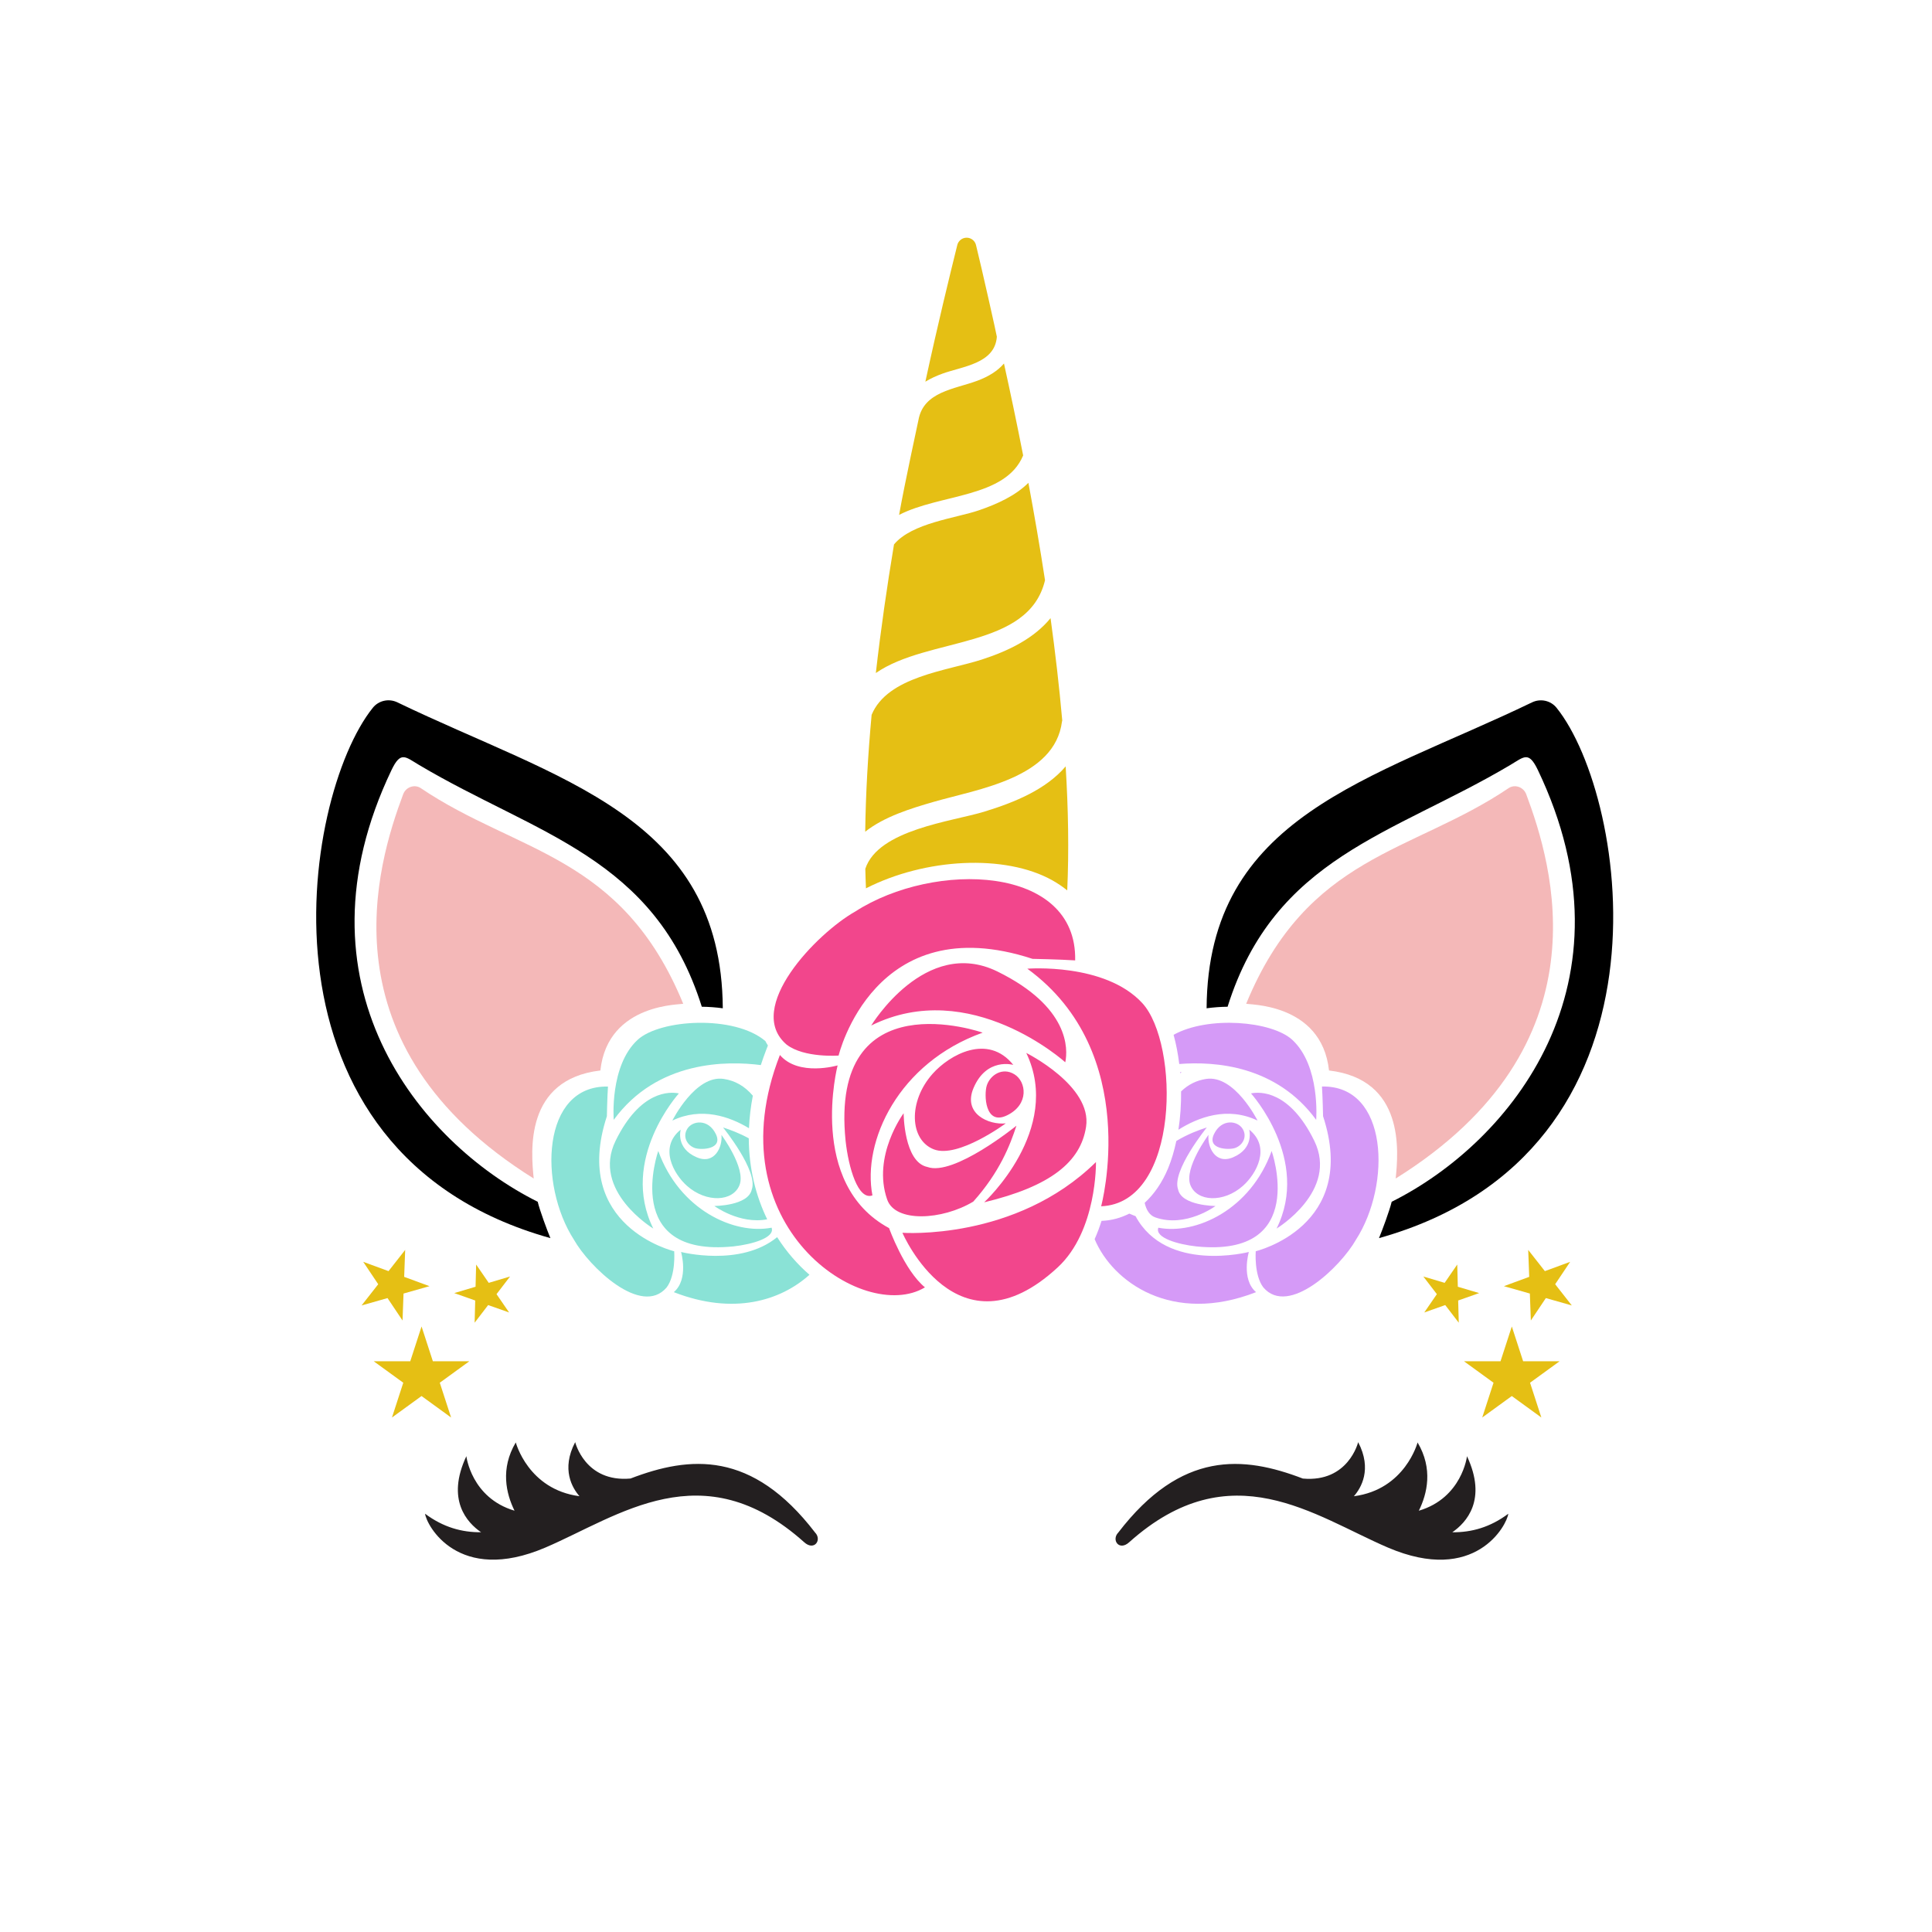
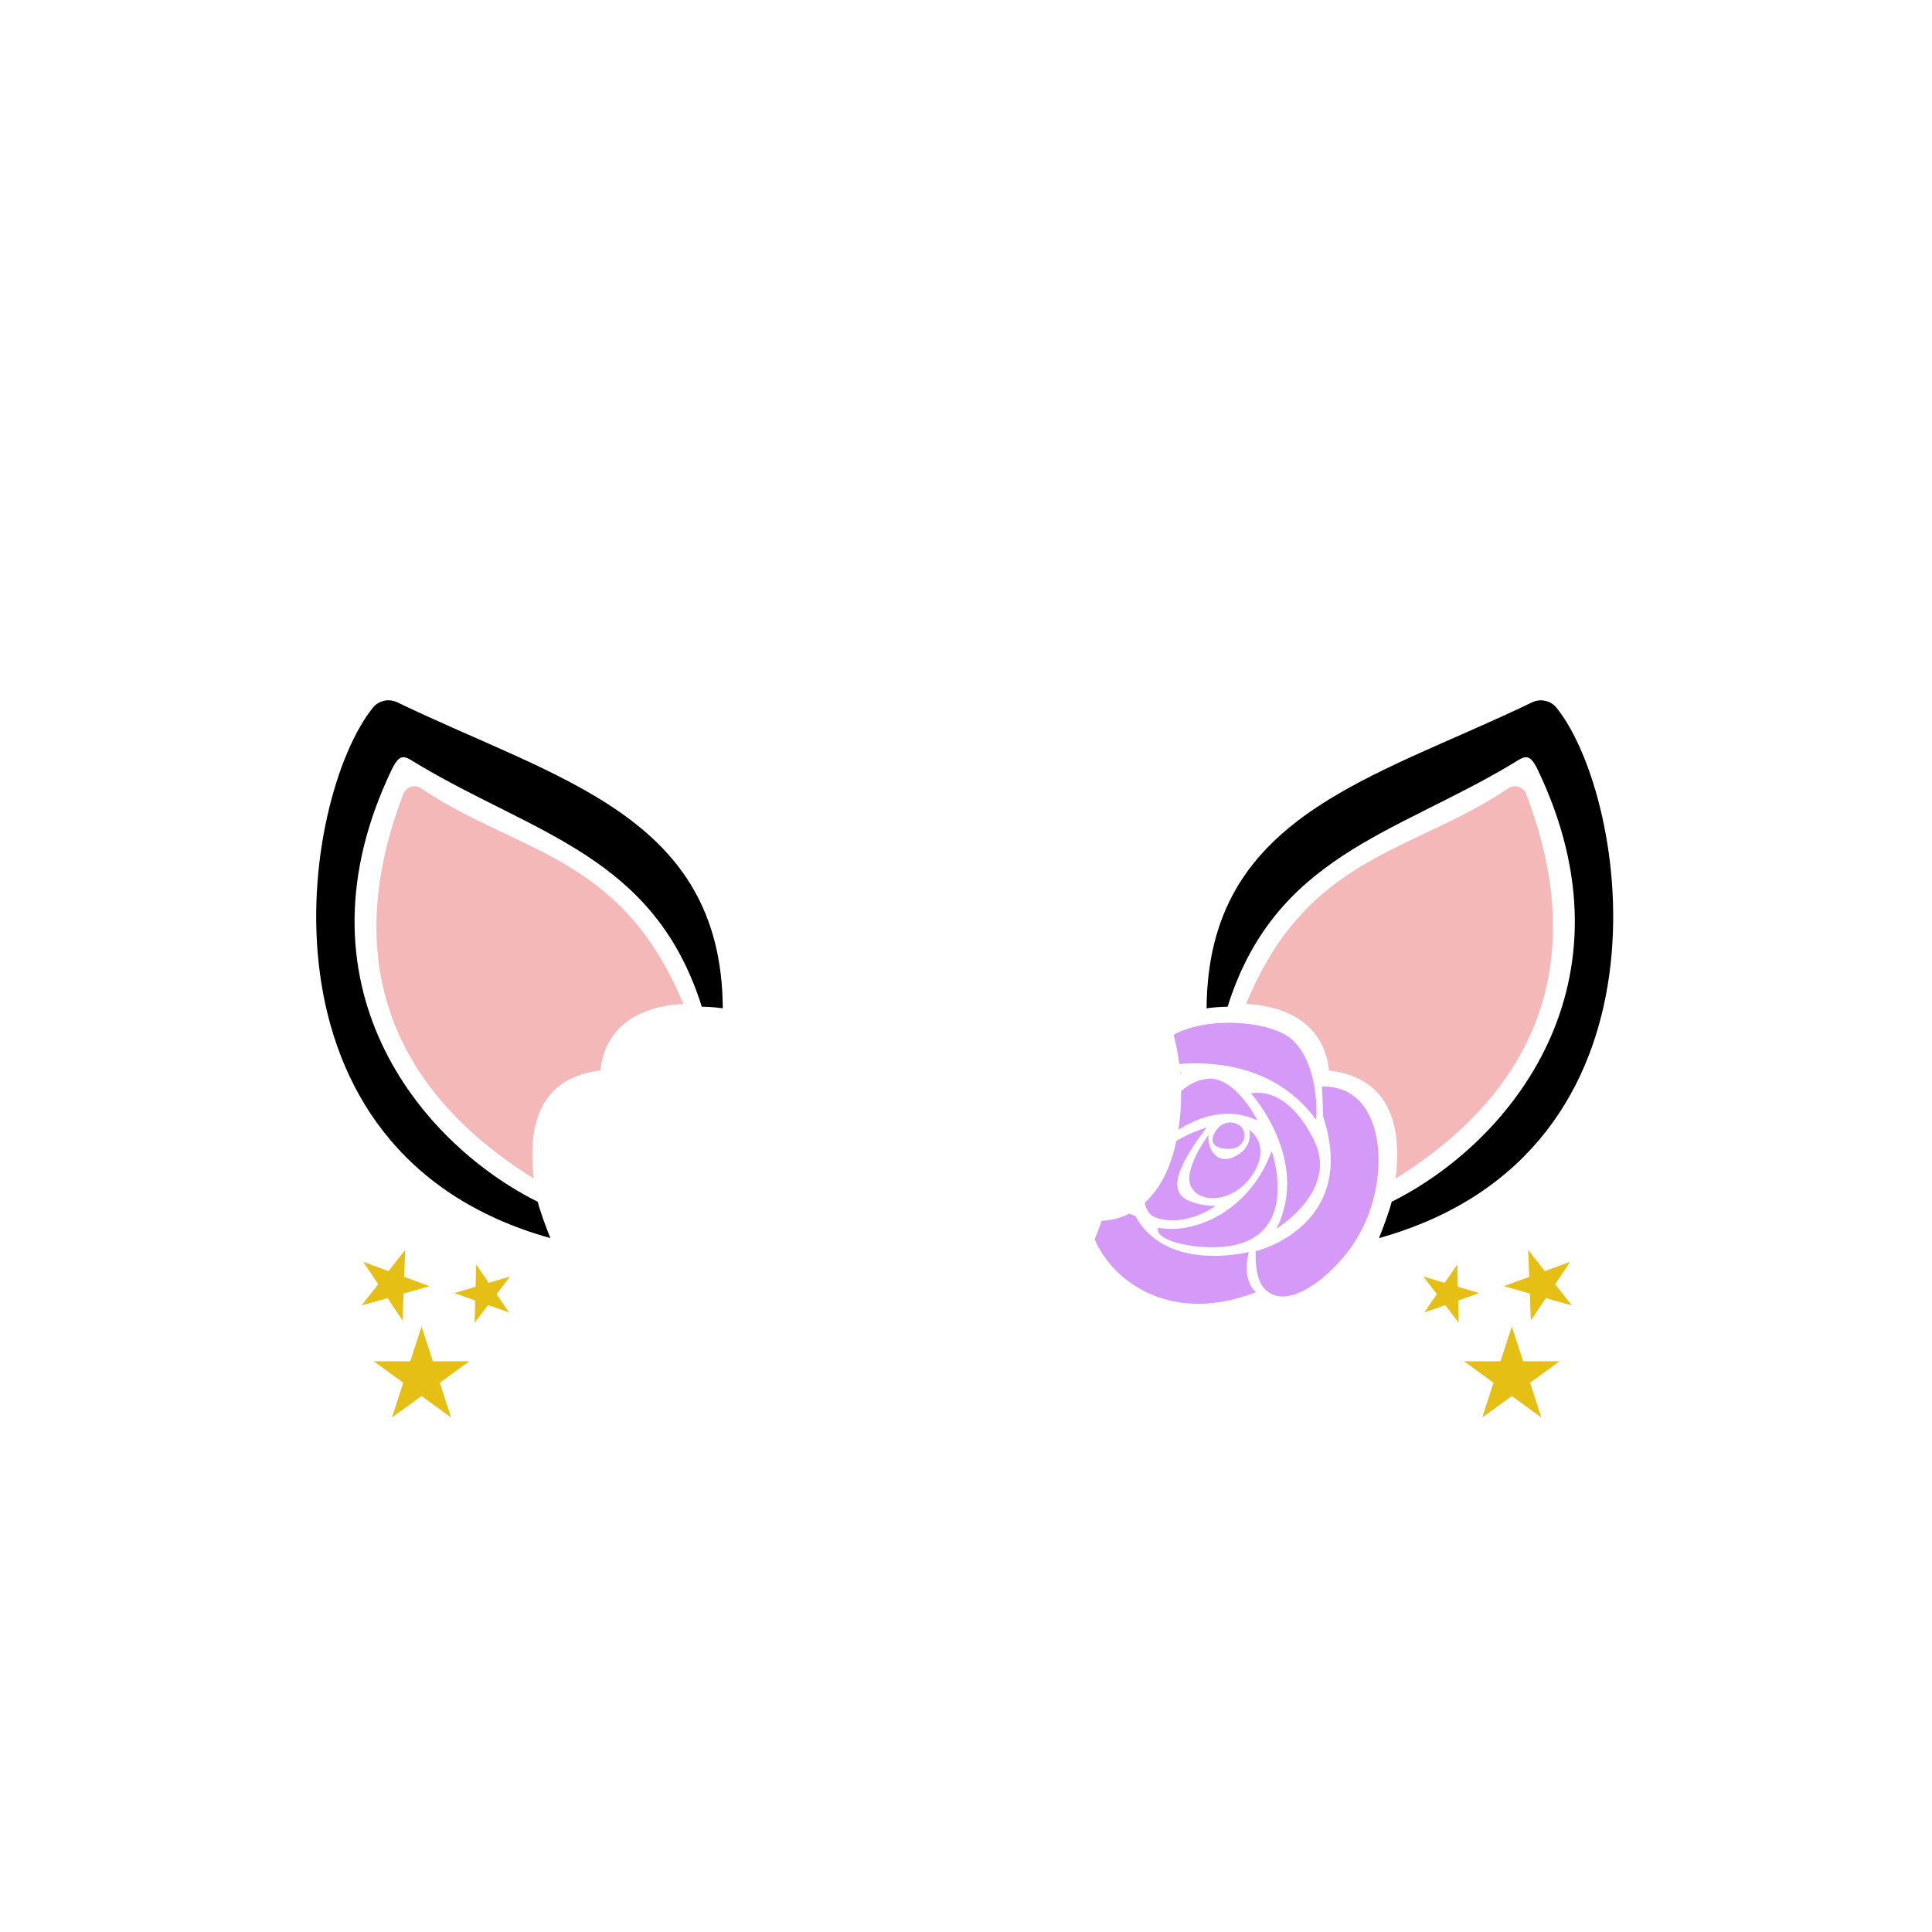
<svg xmlns="http://www.w3.org/2000/svg" version="1.1" id="Calque_2" x="0px" y="0px" viewBox="0 0 600 600" style="enable-background:new 0 0 600 600;" xml:space="preserve">
  <style type="text/css">
	.st0{fill:#231F20;}
	.st1{fill:#E5BF14;}
	.st2{fill:#D59AF7;}
	.st3{fill:#8AE2D6;}
	.st4{fill:#F2468C;}
	.st5{fill:#F4B8B8;}
</style>
-   <path class="st0" d="M468.41,470.11c-0.39,3.47-10.21,22.14-37.4,10.49c-22.8-9.77-48.76-29.88-80.31-1.66  c-3.16,2.88-5.63-0.72-3.4-3c19.56-25.5,38.81-23.86,57.31-16.76c14.14,1.27,17.18-11.3,17.18-11.3c4.43,8.44,0.86,14.29-1.33,16.79  c15.95-2.08,19.78-16.7,19.78-16.7c4.86,8.17,3,15.92,0.39,21.2c13.44-3.98,14.96-16.93,14.96-16.93  c6.36,13.55-0.24,20.65-4.57,23.62C456.97,475.92,462.77,474.33,468.41,470.11z M195.81,459.17c-14.14,1.27-17.18-11.3-17.18-11.3  c-4.43,8.44-0.86,14.29,1.33,16.79c-15.95-2.08-19.78-16.7-19.78-16.7c-4.86,8.17-3,15.92-0.39,21.2  c-13.44-3.98-14.96-16.93-14.96-16.93c-6.36,13.55,0.24,20.65,4.57,23.62c-5.94,0.06-11.75-1.53-17.39-5.75  c0.39,3.47,10.21,22.14,37.4,10.49c22.8-9.77,48.76-29.88,80.31-1.66c3.16,2.88,5.63-0.72,3.4-3  C233.56,450.44,214.31,452.07,195.81,459.17z" />
  <path class="st1" d="M112.29,405.42l5.17-6.59l-4.66-6.96l7.86,2.89l5.17-6.59l-0.31,8.37l7.86,2.89l-8.06,2.29l-0.31,8.37  l-4.66-6.96L112.29,405.42z M151.78,398.4l-3.91-5.69l-0.18,6.9l-6.62,1.97l6.51,2.3l-0.18,6.9l4.2-5.48l6.51,2.3l-3.91-5.69  l4.2-5.48L151.78,398.4z M134.43,422.75l-3.51-10.8l-3.51,10.8h-11.35l9.18,6.67l-3.51,10.8l9.18-6.67l9.18,6.67l-3.51-10.8  l9.18-6.67H134.43z M475.11,401.72l0.31,8.37l4.66-6.96l8.06,2.29l-5.17-6.59l4.66-6.96l-7.86,2.89l-5.17-6.59l0.31,8.37l-7.86,2.89  L475.11,401.72z M473.02,422.75l-3.51-10.8l-3.51,10.8h-11.35l9.18,6.67l-3.51,10.8l9.18-6.67l9.18,6.67l-3.51-10.8l9.18-6.67  H473.02z M459.36,401.58l-6.62-1.97l-0.18-6.9l-3.91,5.69l-6.62-1.97l4.2,5.48l-3.91,5.69l6.51-2.3l4.2,5.48l-0.18-6.9  L459.36,401.58z" />
  <path class="st2" d="M366.93,332.94c-0.13,0.13-0.25,0.27-0.38,0.4c-0.01-0.13-0.02-0.27-0.03-0.4  C366.76,332.93,366.93,332.94,366.93,332.94z M408.75,347.78c0,0,1.35-16.75-7.42-24.85c-6.34-5.85-26.12-7.53-36.86-1.56  c0.78,2.84,1.37,5.89,1.76,9.07C377.36,329.55,396.45,330.93,408.75,347.78z M358.83,378.09c9.44,3.3,18.66-3.56,18.66-3.56  s-10.57-0.04-11.62-5.13c-2.1-5.7,8.92-19.26,8.92-19.26c-2.59,0.84-5.84,2.03-9.47,4.2c-0.64,3-1.47,5.86-2.54,8.45  c-1.86,4.48-4.35,8.06-7.29,10.76C355.97,375.77,357.04,377.47,358.83,378.09z M359.73,381.28c-1.14,3.09,5.96,5.17,11.84,5.81  c35.04,3.52,23.35-29.64,23.35-29.64C388.4,375.66,371.42,383.53,359.73,381.28z M408.15,354.26  c-7.65-15.59-16.79-15.29-19.64-14.69c0,0,18.59,20.54,7.94,41.97C396.46,381.54,415.79,369.85,408.15,354.26z M369.67,367.99  c2.01,5.23,10.3,5.65,16.33,0.29c4.15-3.68,8.81-11.96,1.95-17.47c0,0,1.67,5.77-5,8.6c-5.58,2.37-8.04-3.32-7.64-6.97  C375.3,352.44,367.66,362.76,369.67,367.99z M390.54,348c0,0-7.12-14.28-15.96-12.93c-2.93,0.45-5.51,1.69-7.78,3.87  c0.04,4.02-0.23,8.04-0.83,11.91C372.1,346.98,381.16,343.52,390.54,348z M377.04,352.16c-2.36,4.83,4.56,5,6.46,4.38  c2.25-0.73,3.99-3.37,2.42-5.96C384.35,348,379.41,347.33,377.04,352.16z M410.55,337.43c0.22,3.37,0.34,9.22,0.34,9.22  c11.24,34.29-20.91,41.93-20.91,41.93s-0.56,7.42,2.36,11.24c7.87,9.22,24.07-6.49,28.78-14.84  C432.13,367.9,431.23,336.98,410.55,337.43z M387.84,388.81c0,0-25.63,6.63-35.19-11.13c0,0-0.78-0.28-1.95-0.78  c-2.62,1.33-5.47,2.13-8.55,2.25h-0.06c-0.58,1.87-1.3,3.78-2.14,5.68c5.62,13.37,24,26.66,50.13,16.46  C385.36,397.24,387.84,388.81,387.84,388.81z" />
-   <path class="st3" d="M233.8,340.28c-0.67,3.48-1.06,6.85-1.2,10.1c-6.1-3.67-14.8-6.67-23.79-2.38c0,0,7.12-14.28,15.96-12.93  C228.26,335.6,231.25,337.27,233.8,340.28z M204.43,357.44c0,0-11.69,33.17,23.35,29.64c5.87-0.64,12.95-2.71,11.85-5.79  c0-0.01-0.01-0.01-0.01-0.02C227.92,383.52,210.95,375.65,204.43,357.44z M202.89,381.54c-10.64-21.44,7.94-41.97,7.94-41.97  c-2.85-0.6-11.99-0.9-19.64,14.69C183.56,369.85,202.89,381.54,202.89,381.54z M215.84,356.55c1.9,0.62,8.83,0.45,6.46-4.38  c-2.36-4.83-7.31-4.16-8.88-1.57S213.59,355.81,215.84,356.55z M209.38,388.59c0,0-32.15-7.64-20.91-41.93c0,0,0.11-5.85,0.34-9.22  c-20.69-0.45-21.59,30.47-10.57,47.56c4.71,8.35,20.91,24.06,28.78,14.84C209.94,396.01,209.38,388.59,209.38,388.59z   M213.35,368.28c6.04,5.35,14.32,4.93,16.33-0.29c2.01-5.23-5.63-15.54-5.63-15.54c0.39,3.65-2.07,9.34-7.65,6.97  c-6.68-2.83-5-8.6-5-8.6C204.54,356.32,209.2,364.6,213.35,368.28z M238.48,324.69c-0.31-0.44-0.53-0.92-0.79-1.38  c-9.64-8.19-32.73-6.79-39.67-0.38c-8.77,8.09-7.42,24.85-7.42,24.85c13.56-18.58,35.4-18.34,45.68-17.01  c0.51-1.57,1.07-3.16,1.69-4.78L238.48,324.69z M241.35,384.21c-11.43,9.36-29.84,4.6-29.84,4.6s2.47,8.43-2.25,12.48  c18.54,7.23,33.18,2.65,42.13-5.4C247.72,392.72,244.27,388.8,241.35,384.21z M232.54,353.51c-3.03-1.64-5.76-2.65-7.99-3.37  c0,0,11.02,13.57,8.92,19.26c-1.05,5.1-11.62,5.13-11.62,5.13s7.81,5.78,16.41,4.14C234.78,371.5,232.59,363.04,232.54,353.51z" />
-   <path class="st4" d="M265.61,283.08c24.54-15.82,68.94-14.53,68.29,15.18c-4.84-0.32-13.24-0.48-13.24-0.48  c-49.24-16.14-60.22,30.03-60.22,30.03s-10.66,0.81-16.14-3.39C231.06,313.11,253.62,289.84,265.61,283.08z M276.11,381.4  c-25.51-13.72-15.98-50.53-15.98-50.53s-12.11,3.55-17.92-3.23c-20.66,52.95,25.83,83.79,45.04,72.16  C280.79,394.48,276.11,381.4,276.11,381.4z M354.73,311.5c-11.62-12.59-35.68-10.66-35.68-10.66  c35.84,26.15,22.92,73.78,22.92,73.78C366.51,373.65,366.35,324.09,354.73,311.5z M280.25,382.85c0,0,17.01,39.61,48.22,10.76  c12.3-11.36,11.89-32.72,11.89-32.72C315.39,385.44,280.25,382.85,280.25,382.85z M309.74,301.7  c-22.39-10.98-39.18,16.79-39.18,16.79c30.78-15.28,60.27,11.41,60.27,11.41C331.7,325.81,332.13,312.68,309.74,301.7z   M305.17,320.7c0,0-47.63-16.79-42.57,33.53c0.91,8.45,3.9,18.64,8.34,17.01C267.71,354.44,279.01,330.06,305.17,320.7z   M302.26,373.17c8.23-9.2,11.46-17.6,13.4-23.57c0,0-19.48,15.82-27.66,12.81c-7.32-1.51-7.37-16.68-7.37-16.68  s-9.85,13.24-5.11,26.8C278.03,379.74,292.57,378.98,302.26,373.17z M289.61,333.5c-7.69,8.67-7.08,20.56,0.42,23.45  s22.32-8.08,22.32-8.08c-5.25,0.57-13.41-2.97-10.01-10.98c4.07-9.59,12.35-7.18,12.35-7.18  C306.78,320.86,294.89,327.54,289.61,333.5z M337.29,349.92c1.94-12.7-18.57-22.92-18.57-22.92c11.41,23.89-13.08,46.39-13.08,46.39  C326.31,368.43,335.63,360.83,337.29,349.92z M306.46,337.09c-0.89,2.73-0.65,12.67,6.3,9.28c6.94-3.39,5.97-10.49,2.26-12.75  C311.3,331.35,307.51,333.86,306.46,337.09z" />
  <path class="st5" d="M212.17,311.7c0.06,0.41-23.39-0.58-25.72,20.75c-23.61,2.78-21.55,25.15-20.7,33.55  c-66.24-41.3-48.62-97.68-40.54-119.35c0.83-2.21,3.52-3.2,5.48-1.88C160.7,265.03,193.06,265.33,212.17,311.7z M473.98,246.65  c-0.83-2.21-3.52-3.2-5.48-1.88c-30.01,20.26-62.36,20.56-81.48,66.93c-0.06,0.41,23.39-0.58,25.72,20.75  c23.61,2.78,21.55,25.15,20.7,33.55C499.68,324.7,482.06,268.32,473.98,246.65z" />
  <path d="M224.47,313.13c-2.14-0.29-4.32-0.45-6.52-0.48c-14.63-46.51-51.28-53.4-87.78-75.07c-4.3-2.55-5.72-4.42-8.58,1.56  C90,305.2,129.73,354.6,166.99,373.22c0.65,2.71,2.88,8.73,3.94,11.29c-94.92-26.55-77.46-136.97-55.15-164.7  c1.82-2.27,4.98-2.96,7.61-1.7C173.34,242.22,224.09,253.32,224.47,313.13z M483.41,219.82c-1.82-2.27-4.98-2.96-7.61-1.7  c-49.95,24.1-100.7,35.2-101.08,95.01c2.14-0.29,4.32-0.45,6.52-0.48c14.63-46.51,51.28-53.4,87.78-75.07  c4.3-2.55,5.72-4.42,8.58,1.56c31.59,66.06-8.14,115.46-45.4,134.08c-0.65,2.71-2.88,8.73-3.94,11.29  C523.18,357.96,505.72,247.55,483.41,219.82z" />
-   <path class="st1" d="M331.44,276.52c-1.41-1.14-2.96-2.19-4.65-3.14c-14.67-8.2-39.46-6.89-57.86,2.5c-0.08-2.01-0.16-4.03-0.2-6.07  c4.03-12.2,26.94-14.68,36.94-17.74c9.58-2.93,19.2-6.92,25.28-14.06C331.77,251.28,331.99,264.26,331.44,276.52z M309.58,104.57  c0.02-0.28-4.79-21.69-6.43-28.29c-0.26-1.4-1.48-2.46-2.95-2.46s-2.69,1.06-2.95,2.46c-2.29,9.26-5.94,24.1-9.87,42.26  c1.6-0.99,3.38-1.8,5.27-2.49C298.95,113.76,308.98,112.94,309.58,104.57z M317.75,141.44c-2-10.22-4.03-19.83-5.96-28.55  c-2.01,2.37-4.86,4.08-8.29,5.36c-7.04,2.63-16.68,3.33-18.27,12.2c-0.1,0.56-4.27,19.63-6.01,29.46  C291.93,153.34,312.24,154.71,317.75,141.44z M329.81,224.08c0.02-0.12,0.05-0.23,0.08-0.35c-0.94-10.59-2.18-21.25-3.63-31.76  c-5.07,6.2-12.75,10.07-21.32,12.85c-10.81,3.5-29.3,5.26-34.25,17.17c-1.13,12.3-1.84,24.51-1.99,36.3  c5.91-4.68,14.18-7.23,21.34-9.29C303.68,245.06,327.58,241.63,329.81,224.08z M324.54,180.2c-1.59-10.39-3.35-20.54-5.16-30.25  c-4.07,4.03-9.72,6.6-15.4,8.54c-7.1,2.43-20.78,3.89-26.34,10.59c-2.16,12.96-4.11,26.43-5.64,39.94  C288.24,197.73,319.44,201.64,324.54,180.2z" />
</svg>